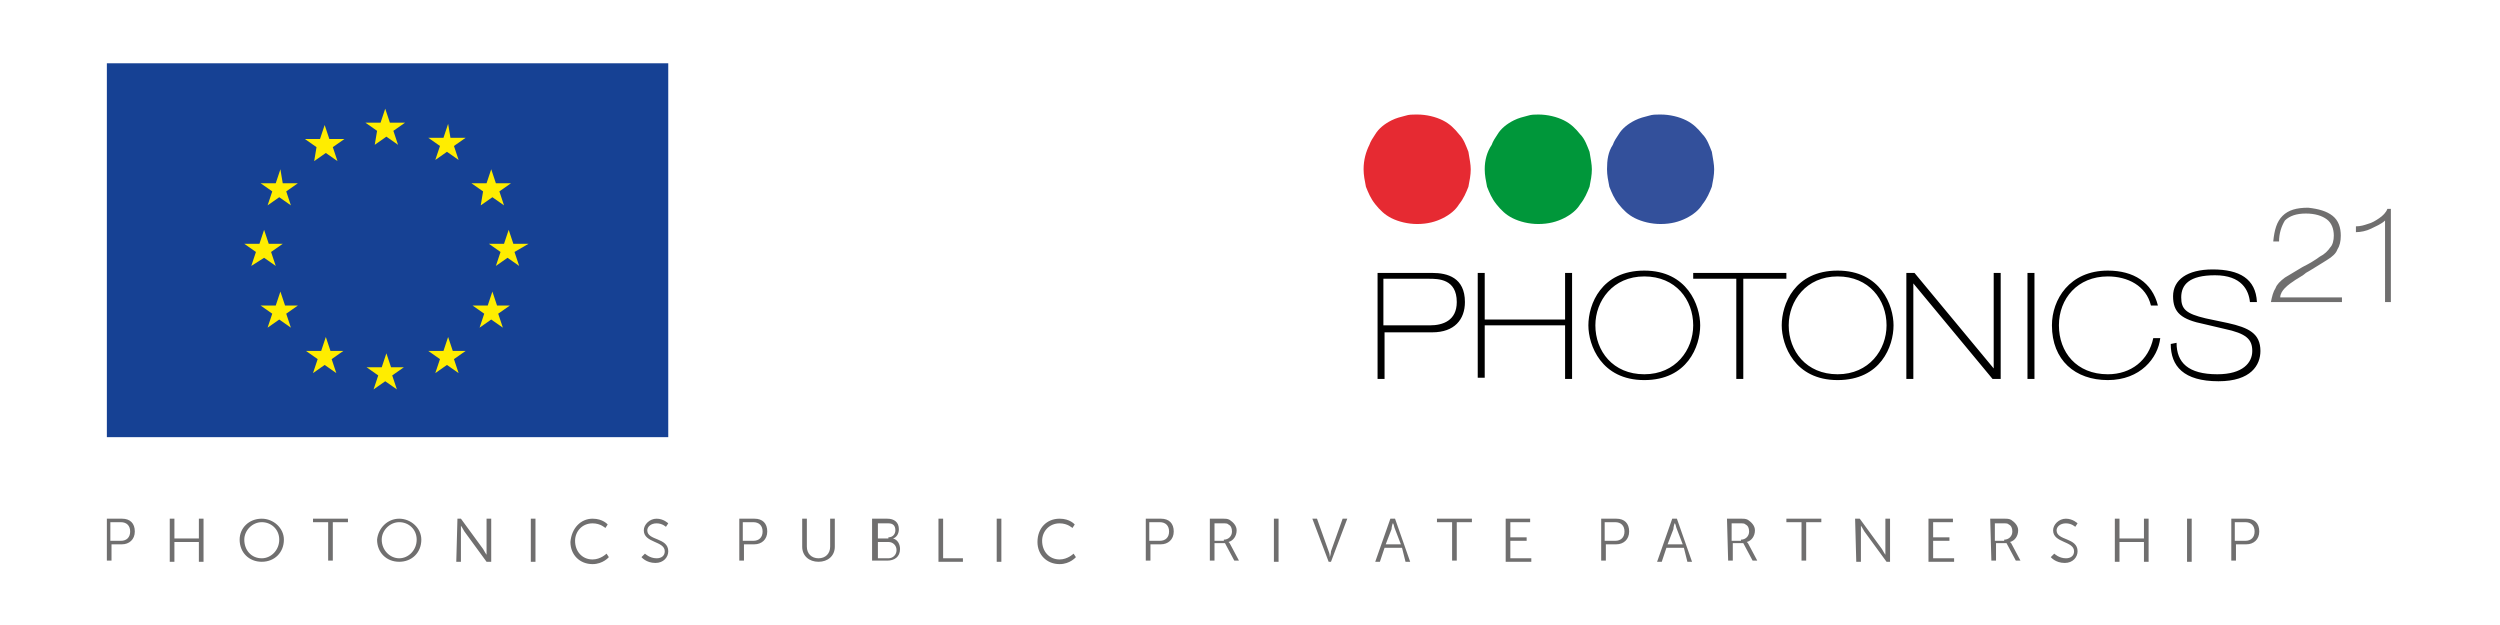
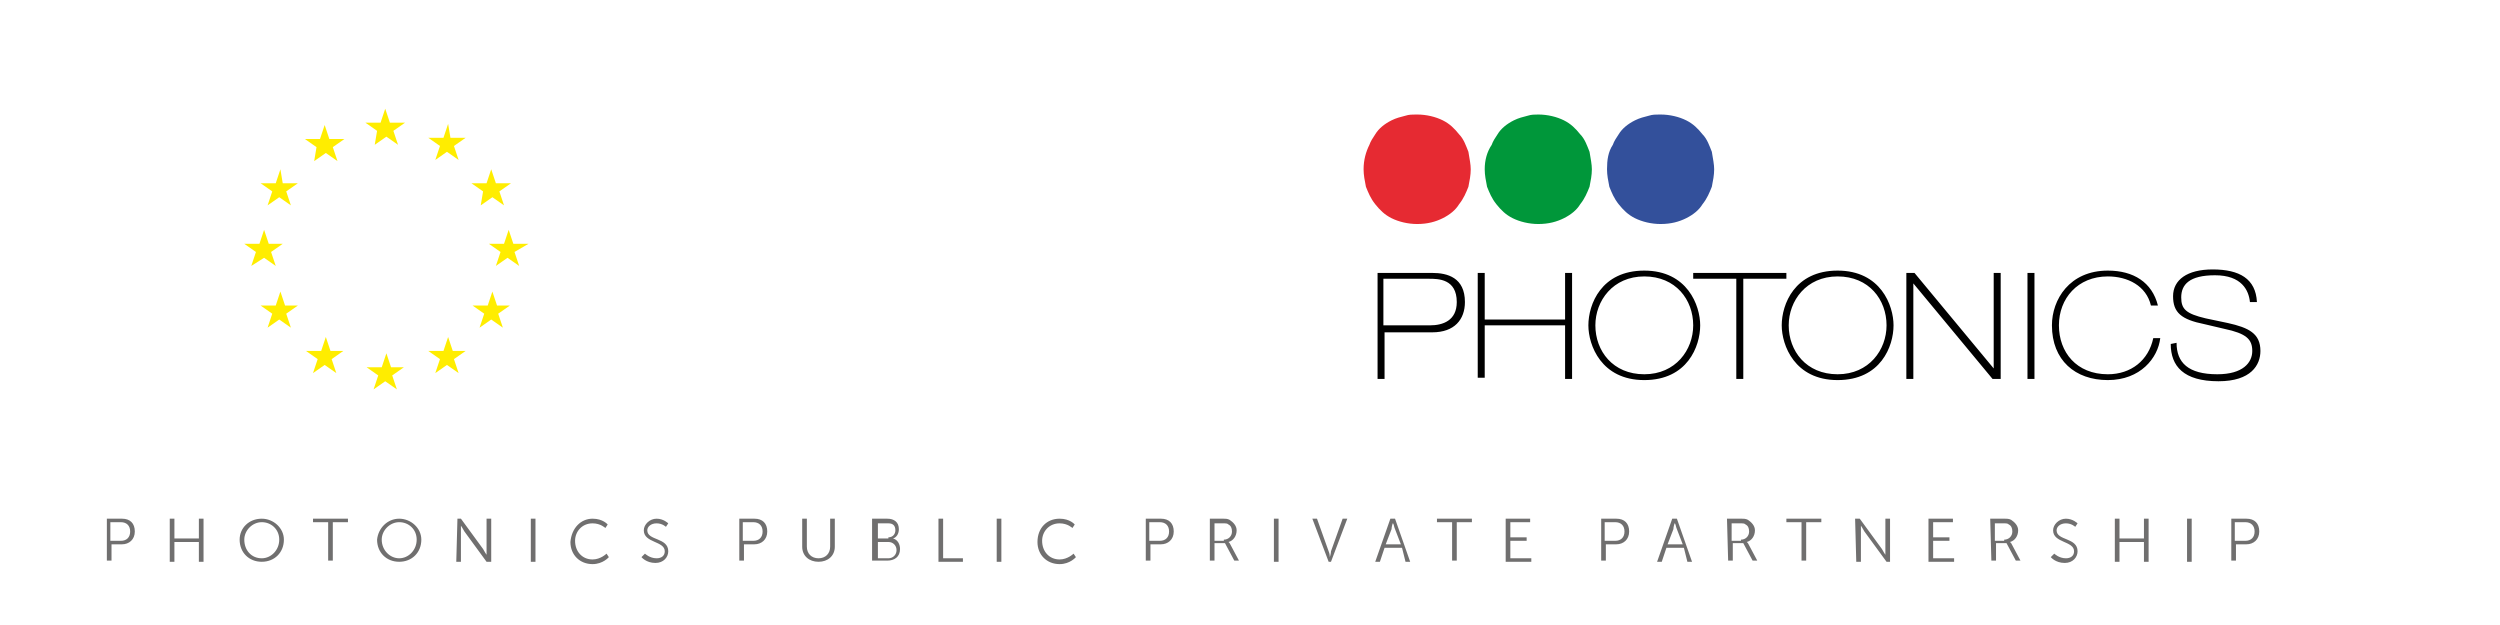
<svg xmlns="http://www.w3.org/2000/svg" version="1.1" id="Layer_1" x="0px" y="0px" viewBox="0 0 1240 310" style="enable-background:new 0 0 1240 310;" xml:space="preserve">
  <style type="text/css">
	.st0{fill:#706F6F;}
	.st1{fill:#164194;}
	.st2{fill:#FFED00;}
	.st3{fill:#E62A32;}
	.st4{fill:#00973A;}
	.st5{fill:#33509B;}
</style>
  <g transform="matrix(5.777 0 0 -5.777 -554.161 565.76)">
-     <path class="st0" d="M297.2,72.4h-5.5c0,0.3,0.2,0.6,0.4,0.8c0.3,0.3,0.6,0.5,0.9,0.7s0.7,0.4,0.9,0.6c0.7,0.4,1.3,0.8,1.8,1.1   s0.8,0.6,0.9,0.9c0.2,0.3,0.3,0.7,0.3,1.2c0,0.7-0.2,1.3-0.7,1.7c-0.5,0.4-1.2,0.6-2.1,0.7c-1,0-1.7-0.2-2.2-0.7   c-0.5-0.5-0.7-1.2-0.8-2.2h0.5c0,0.7,0.2,1.3,0.5,1.8c0.4,0.4,1,0.6,1.8,0.6c0.8,0,1.4-0.2,1.8-0.5c0.4-0.3,0.6-0.8,0.6-1.4   c0-0.4-0.1-0.8-0.3-1c-0.2-0.3-0.5-0.6-0.9-0.8c-0.4-0.3-0.9-0.6-1.5-0.9c-0.5-0.3-1-0.6-1.5-0.9c-0.4-0.3-0.7-0.6-0.8-0.9   c-0.2-0.3-0.3-0.7-0.4-1.2h6.1V72.4z M301.4,80h-0.5c-0.1-0.3-0.4-0.6-0.7-0.8c-0.3-0.2-0.6-0.4-1-0.5c-0.3-0.1-0.6-0.2-1-0.2v-0.5   c0.4,0,0.9,0.1,1.3,0.3c0.4,0.2,0.9,0.4,1.2,0.7V72h0.5V80L301.4,80z" />
-   </g>
+     </g>
  <g transform="matrix(5.777 0 0 -5.777 -554.161 565.76)">
    <path d="M214.7,70h4c1.1,0,2.3,0.4,2.3,2c0,2-1.6,2-2.4,2h-3.9L214.7,70L214.7,70z M214.2,74.5h4.7c1.3,0,2.8-0.4,2.8-2.5   c0-1.5-0.9-2.6-2.8-2.6h-4.1v-4h-0.6V74.5L214.2,74.5z M222.8,74.5h0.6v-4h6.9v4h0.6v-9.1h-0.6V70h-6.9v-4.5h-0.6V74.5L222.8,74.5z    M237.1,65.8c2.7,0,4.2,2.1,4.2,4.2c0,2.2-1.5,4.2-4.2,4.2c-2.7,0-4.2-2.1-4.2-4.2C232.9,67.8,234.4,65.8,237.1,65.8 M237.1,74.7   c3.7,0,4.8-3,4.8-4.7c0-1.8-1.1-4.7-4.8-4.7c-3.7,0-4.8,3-4.8,4.7C232.3,71.8,233.4,74.7,237.1,74.7 M241.4,74.5h7.9V74h-3.7v-8.6   h-0.6V74h-3.7V74.5z M253.7,65.8c2.7,0,4.2,2.1,4.2,4.2c0,2.2-1.5,4.2-4.2,4.2c-2.7,0-4.2-2.1-4.2-4.2   C249.5,67.8,251,65.8,253.7,65.8 M253.7,74.7c3.7,0,4.8-3,4.8-4.7c0-1.8-1.1-4.7-4.8-4.7c-3.7,0-4.8,3-4.8,4.7   C248.9,71.8,250,74.7,253.7,74.7 M259.6,74.5h0.7l6.8-8.2h0v8.2h0.6v-9.1H267l-6.8,8.2h0v-8.2h-0.6V74.5L259.6,74.5z M270,74.5h0.6   v-9.1H270V74.5L270,74.5z M281.4,68.9c-0.2-1.7-1.7-3.6-4.5-3.6c-2.8,0-4.8,1.7-4.8,4.7c0,2.2,1.5,4.7,4.8,4.7c2.2,0,3.8-1,4.3-3   h-0.6c-0.4,1.7-2,2.5-3.7,2.5c-2.6,0-4.2-1.9-4.2-4.2c0-2.3,1.5-4.2,4.2-4.2c2,0,3.5,1.2,3.9,3.1L281.4,68.9L281.4,68.9z    M282.8,68.5c0-1.7,1-2.7,3.5-2.7c2.2,0,3,1,3,2c0,1-0.5,1.5-2.4,1.9l-1.7,0.4c-2,0.4-2.7,1-2.7,2.4c0,1.4,1.2,2.3,3.4,2.3   c2.3,0,3.7-0.8,3.8-2.8h-0.6c-0.1,1-0.7,2.3-3,2.3c-2.2,0-2.9-0.8-2.9-1.9c0-1,0.4-1.4,2.1-1.8l1.9-0.4c1.8-0.4,2.8-0.9,2.8-2.4   c0-1.2-0.8-2.6-3.6-2.6c-3,0-4.1,1.3-4.1,3.2L282.8,68.5L282.8,68.5z" />
-     <path class="st1" d="M105.1,92.5h48.2V60.4h-48.2V92.5z" />
    <path class="st2" d="M128.1,85.5l1,0.7l1-0.7l-0.4,1.2l1,0.7h-1.3l-0.4,1.2l-0.4-1.2l-1.3,0l1-0.7L128.1,85.5L128.1,85.5z    M122.9,84.1l1,0.7l1-0.7l-0.4,1.2l1,0.7h-1.3l-0.4,1.2l-0.4-1.2l-1.3,0l1-0.7L122.9,84.1L122.9,84.1z M120,83.4l-0.4-1.2l-1.3,0   l1-0.7l-0.4-1.2l1,0.7l1-0.7l-0.4,1.2l1,0.7h-1.3L120,83.4L120,83.4z M118.6,75.8l1-0.7l-0.4,1.2l1,0.7H119l-0.4,1.2l-0.4-1.2   l-1.3,0l1-0.7l-0.4-1.2L118.6,75.8L118.6,75.8z M120.4,71.7l-0.4,1.2l-0.4-1.2l-1.3,0l1-0.7l-0.4-1.2l1,0.7l1-0.7l-0.4,1.2l1,0.7   H120.4L120.4,71.7z M124.3,67.8l-0.4,1.2l-0.4-1.2h-1.3l1-0.7l-0.4-1.2l1,0.7l1-0.7l-0.4,1.2l1,0.7L124.3,67.8L124.3,67.8z    M129.5,66.4l-0.4,1.2l-0.4-1.2h-1.3l1-0.7l-0.4-1.2l1,0.7l1-0.7l-0.4,1.2l1,0.7H129.5L129.5,66.4z M134.8,67.8l-0.4,1.2l-0.4-1.2   h-1.3l1-0.7l-0.4-1.2l1,0.7l1-0.7l-0.4,1.2l1,0.7L134.8,67.8L134.8,67.8z M138.6,71.7l-0.4,1.2l-0.4-1.2l-1.3,0l1-0.7l-0.4-1.2   l1,0.7l1-0.7l-0.4,1.2l1,0.7H138.6z M141.3,77H140l-0.4,1.2l-0.4-1.2l-1.3,0l1-0.7l-0.4-1.2l1,0.7l1-0.7l-0.4,1.2L141.3,77   L141.3,77z M137.2,80.3l1,0.7l1-0.7l-0.4,1.2l1,0.7h-1.3l-0.4,1.2l-0.4-1.2l-1.3,0l1-0.7L137.2,80.3L137.2,80.3z M134.4,87.3   l-0.4-1.2l-1.3,0l1-0.7l-0.4-1.2l1,0.7l1-0.7l-0.4,1.2l1,0.7h-1.3L134.4,87.3L134.4,87.3z" />
    <path class="st0" d="M106.3,51.5c0.5,0,0.8,0.3,0.8,0.8c0,0.5-0.3,0.8-0.8,0.8h-0.9v-1.6L106.3,51.5L106.3,51.5z M105.1,53.4h1.3   c0.7,0,1.1-0.4,1.1-1.1c0-0.7-0.5-1.1-1.1-1.1h-0.9v-1.4h-0.4L105.1,53.4L105.1,53.4z M110.5,53.4h0.4v-1.7h2.1v1.7h0.4v-3.7H113   v1.7h-2.1v-1.7h-0.4V53.4L110.5,53.4z M118.4,50c0.8,0,1.5,0.7,1.5,1.6c0,0.9-0.7,1.5-1.5,1.5c-0.8,0-1.5-0.7-1.5-1.5   C116.9,50.7,117.5,50,118.4,50 M118.4,53.4c1,0,1.9-0.8,1.9-1.8c0,0,0,0,0,0c0-1.1-0.8-1.9-1.9-1.9s-1.9,0.8-1.9,1.9   C116.5,52.6,117.3,53.4,118.4,53.4 M124.1,53.1h-1.3v0.3h3v-0.3h-1.3v-3.3h-0.4L124.1,53.1L124.1,53.1z M130.2,50   c0.8,0,1.5,0.7,1.5,1.6c0,0.9-0.7,1.5-1.5,1.5c-0.8,0-1.5-0.7-1.5-1.5C128.7,50.7,129.4,50,130.2,50 M130.2,53.4   c1,0,1.9-0.8,1.9-1.8c0,0,0,0,0,0c0-1.1-0.8-1.9-1.9-1.9s-1.9,0.8-1.9,1.9C128.4,52.6,129.2,53.4,130.2,53.4 M135.2,53.4h0.3   l1.9-2.6c0.1-0.2,0.3-0.5,0.3-0.5h0c0,0,0,0.3,0,0.5v2.6h0.4v-3.7h-0.4l-1.9,2.6c-0.1,0.2-0.3,0.5-0.3,0.5h0c0,0,0-0.3,0-0.5v-2.6   h-0.4L135.2,53.4L135.2,53.4z M141.5,53.4h0.4v-3.7h-0.4V53.4L141.5,53.4z M146.8,53.4c0.9,0,1.3-0.5,1.3-0.5l-0.2-0.3   c0,0-0.4,0.4-1.1,0.4c-0.9,0-1.5-0.7-1.5-1.5c0-0.9,0.6-1.6,1.5-1.6c0.7,0,1.2,0.5,1.2,0.5l0.2-0.3c0,0-0.5-0.6-1.4-0.6   c-1.1,0-1.9,0.8-1.9,1.9C145,52.6,145.8,53.4,146.8,53.4 M151.3,50.4c0,0,0.4-0.4,1-0.4c0.4,0,0.7,0.2,0.7,0.6   c0,0.9-1.8,0.7-1.8,1.8c0,0.5,0.5,1,1.1,1c0.6,0,1-0.4,1-0.4l-0.2-0.3c0,0-0.3,0.3-0.8,0.3c-0.5,0-0.8-0.3-0.8-0.6   c0-0.9,1.8-0.6,1.8-1.8c0-0.5-0.4-1-1.1-1c-0.8,0-1.2,0.5-1.2,0.5L151.3,50.4L151.3,50.4z M160.6,51.5c0.5,0,0.8,0.3,0.8,0.8   c0,0.5-0.3,0.8-0.8,0.8h-0.9v-1.6L160.6,51.5L160.6,51.5z M159.4,53.4h1.3c0.7,0,1.1-0.4,1.1-1.1c0-0.7-0.5-1.1-1.1-1.1h-0.9v-1.4   h-0.4L159.4,53.4L159.4,53.4z M164.8,53.4h0.4V51c0-0.6,0.4-1,1-1c0.6,0,1,0.4,1,1v2.4h0.4V51c0-0.8-0.6-1.3-1.4-1.3   c-0.8,0-1.4,0.5-1.4,1.3L164.8,53.4L164.8,53.4z M172.2,50c0.4,0,0.7,0.3,0.7,0.7c0,0.4-0.3,0.7-0.7,0.7h-0.9V50H172.2z    M172.2,51.8c0.4,0,0.6,0.3,0.6,0.6c0,0.4-0.2,0.6-0.6,0.6h-0.9v-1.3H172.2L172.2,51.8z M170.9,53.4h1.2c0.6,0,1-0.3,1-0.9   c0-0.4-0.2-0.7-0.5-0.8v0c0.4-0.1,0.6-0.5,0.6-0.9c0-0.7-0.5-1-1.1-1h-1.3V53.4L170.9,53.4z M176.5,53.4h0.4V50h1.7v-0.3h-2.1V53.4   L176.5,53.4z M181.5,53.4h0.4v-3.7h-0.4V53.4L181.5,53.4z M186.9,53.4c0.9,0,1.3-0.5,1.3-0.5l-0.2-0.3c0,0-0.4,0.4-1.1,0.4   c-0.9,0-1.5-0.7-1.5-1.5c0-0.9,0.6-1.6,1.5-1.6c0.7,0,1.2,0.5,1.2,0.5l0.2-0.3c0,0-0.5-0.6-1.4-0.6c-1.1,0-1.9,0.8-1.9,1.9   C185,52.6,185.8,53.4,186.9,53.4 M195.5,51.5c0.5,0,0.8,0.3,0.8,0.8c0,0.5-0.3,0.8-0.8,0.8h-0.9v-1.6L195.5,51.5L195.5,51.5z    M194.3,53.4h1.3c0.7,0,1.1-0.4,1.1-1.1c0-0.7-0.5-1.1-1.1-1.1h-0.9v-1.4h-0.4V53.4L194.3,53.4z M201,51.6c0.4,0,0.7,0.3,0.7,0.7   c0,0.3-0.1,0.5-0.3,0.6c-0.1,0.1-0.2,0.1-0.5,0.1h-0.7v-1.5H201z M199.7,53.4h1.1c0.4,0,0.5,0,0.7-0.1c0.3-0.2,0.6-0.5,0.6-0.9   c0-0.5-0.3-0.9-0.7-1v0c0,0,0,0,0.1-0.1l0.8-1.5h-0.4l-0.8,1.5h-0.9v-1.5h-0.4V53.4L199.7,53.4z M205.3,53.4h0.4v-3.7h-0.4V53.4   L205.3,53.4z M208.6,53.4h0.4l1-2.8c0.1-0.2,0.1-0.5,0.1-0.5h0c0,0,0.1,0.3,0.1,0.5l1,2.8h0.4l-1.4-3.7H210L208.6,53.4L208.6,53.4z    M215.5,53c0,0-0.1-0.3-0.1-0.5l-0.5-1.3h1.3l-0.5,1.3C215.6,52.7,215.6,53,215.5,53L215.5,53L215.5,53z M216.3,50.9h-1.5l-0.4-1.2   H214l1.3,3.7h0.4l1.3-3.7h-0.4L216.3,50.9L216.3,50.9z M220.6,53.1h-1.3v0.3h3v-0.3H221v-3.3h-0.4L220.6,53.1L220.6,53.1z    M225.2,53.4h2.1v-0.3h-1.7v-1.3h1.4v-0.3h-1.4V50h1.8v-0.3h-2.2V53.4L225.2,53.4z M234.6,51.5c0.5,0,0.8,0.3,0.8,0.8   c0,0.5-0.3,0.8-0.8,0.8h-0.9v-1.6L234.6,51.5L234.6,51.5z M233.4,53.4h1.3c0.7,0,1.1-0.4,1.1-1.1c0-0.7-0.5-1.1-1.1-1.1h-0.9v-1.4   h-0.4V53.4L233.4,53.4z M239.7,53c0,0-0.1-0.3-0.1-0.5l-0.5-1.3h1.3l-0.5,1.3C239.8,52.7,239.8,53,239.7,53L239.7,53L239.7,53z    M240.5,50.9H239l-0.4-1.2h-0.4l1.3,3.7h0.4l1.3-3.7h-0.4L240.5,50.9L240.5,50.9z M245.4,51.6c0.4,0,0.7,0.3,0.7,0.7   c0,0.3-0.1,0.5-0.3,0.6c-0.1,0.1-0.2,0.1-0.5,0.1h-0.7v-1.5H245.4z M244.2,53.4h1.1c0.4,0,0.5,0,0.7-0.1c0.3-0.2,0.6-0.5,0.6-0.9   c0-0.5-0.3-0.9-0.7-1v0c0,0,0,0,0.1-0.1l0.8-1.5h-0.4l-0.8,1.5h-0.9v-1.5h-0.4L244.2,53.4L244.2,53.4z M250.6,53.1h-1.3v0.3h3v-0.3   H251v-3.3h-0.4L250.6,53.1L250.6,53.1z M255.2,53.4h0.4l1.9-2.6c0.1-0.2,0.3-0.5,0.3-0.5h0c0,0,0,0.3,0,0.5v2.6h0.4v-3.7h-0.3   l-1.9,2.6c-0.1,0.2-0.3,0.5-0.3,0.5h0c0,0,0-0.3,0-0.5v-2.6h-0.4L255.2,53.4L255.2,53.4z M261.5,53.4h2.1v-0.3h-1.7v-1.3h1.4v-0.3   h-1.4V50h1.8v-0.3h-2.2L261.5,53.4L261.5,53.4z M268,51.6c0.4,0,0.7,0.3,0.7,0.7c0,0.3-0.1,0.5-0.3,0.6c-0.1,0.1-0.2,0.1-0.5,0.1   h-0.7v-1.5H268z M266.8,53.4h1.1c0.4,0,0.5,0,0.7-0.1c0.3-0.2,0.6-0.5,0.6-0.9c0-0.5-0.3-0.9-0.7-1v0c0,0,0,0,0.1-0.1l0.8-1.5h-0.4   l-0.8,1.5h-0.9v-1.5h-0.4L266.8,53.4L266.8,53.4z M272.3,50.4c0,0,0.4-0.4,1-0.4c0.4,0,0.7,0.2,0.7,0.6c0,0.9-1.8,0.7-1.8,1.8   c0,0.5,0.5,1,1.1,1c0.6,0,1-0.4,1-0.4l-0.2-0.3c0,0-0.3,0.3-0.8,0.3c-0.5,0-0.8-0.3-0.8-0.6c0-0.9,1.8-0.6,1.8-1.8   c0-0.5-0.4-1-1.1-1c-0.8,0-1.2,0.5-1.2,0.5L272.3,50.4L272.3,50.4z M277.5,53.4h0.4v-1.7h2.1v1.7h0.4v-3.7H280v1.7h-2.1v-1.7h-0.4   V53.4L277.5,53.4z M283.7,53.4h0.4v-3.7h-0.4V53.4L283.7,53.4z M288.7,51.5c0.5,0,0.8,0.3,0.8,0.8c0,0.5-0.3,0.8-0.8,0.8h-0.9v-1.6   L288.7,51.5L288.7,51.5z M287.5,53.4h1.3c0.7,0,1.1-0.4,1.1-1.1c0-0.7-0.5-1.1-1.1-1.1h-0.9v-1.4h-0.4L287.5,53.4L287.5,53.4z" />
  </g>
  <g transform="matrix(5.777 0 0 -5.777 -554.161 565.76)">
    <path class="st3" d="M213,83.4c0-0.5,0.1-1,0.2-1.5c0.2-0.5,0.4-1,0.8-1.5c0.4-0.5,0.8-0.9,1.4-1.2c0.6-0.3,1.4-0.5,2.2-0.5   c0.9,0,1.6,0.2,2.2,0.5c0.6,0.3,1.1,0.7,1.4,1.2c0.4,0.5,0.6,1,0.8,1.5c0.1,0.5,0.2,1,0.2,1.5c0,0.4-0.1,0.9-0.2,1.5   c-0.2,0.5-0.4,1.1-0.8,1.5c-0.4,0.5-0.8,0.9-1.4,1.2c-0.6,0.3-1.4,0.5-2.2,0.5h-0.1c-0.3,0-0.6,0-0.9-0.1c-0.4-0.1-0.8-0.2-1.2-0.4   c-0.6-0.3-1.1-0.7-1.4-1.2c-0.2-0.3-0.4-0.6-0.5-0.9C213.2,84.9,213,84.2,213,83.4L213,83.4L213,83.4z" />
    <path class="st4" d="M223.4,83.4c0-0.5,0.1-1,0.2-1.5c0.2-0.5,0.4-1,0.8-1.5c0.4-0.5,0.8-0.9,1.4-1.2c0.6-0.3,1.4-0.5,2.2-0.5   c0.9,0,1.6,0.2,2.2,0.5c0.6,0.3,1.1,0.7,1.4,1.2c0.4,0.5,0.6,1,0.8,1.5c0.1,0.5,0.2,1,0.2,1.5c0,0.4-0.1,0.9-0.2,1.5   c-0.2,0.5-0.4,1.1-0.8,1.5c-0.4,0.5-0.8,0.9-1.4,1.2c-0.6,0.3-1.4,0.5-2.2,0.5H228c-0.3,0-0.6,0-0.9-0.1c-0.4-0.1-0.8-0.2-1.2-0.4   c-0.6-0.3-1.1-0.7-1.4-1.2c-0.2-0.3-0.4-0.6-0.5-0.9C223.6,84.9,223.4,84.2,223.4,83.4L223.4,83.4L223.4,83.4z" />
    <path class="st5" d="M233.9,83.4c0-0.5,0.1-1,0.2-1.5c0.2-0.5,0.4-1,0.8-1.5c0.4-0.5,0.8-0.9,1.4-1.2c0.6-0.3,1.4-0.5,2.2-0.5   c0.9,0,1.6,0.2,2.2,0.5c0.6,0.3,1.1,0.7,1.4,1.2c0.4,0.5,0.6,1,0.8,1.5c0.1,0.5,0.2,1,0.2,1.5c0,0.4-0.1,0.9-0.2,1.5   c-0.2,0.5-0.4,1.1-0.8,1.5c-0.4,0.5-0.8,0.9-1.4,1.2c-0.6,0.3-1.4,0.5-2.2,0.5h-0.1c-0.3,0-0.6,0-0.9-0.1c-0.4-0.1-0.8-0.2-1.2-0.4   c-0.6-0.3-1.1-0.7-1.4-1.2c-0.2-0.3-0.4-0.6-0.5-0.9C234,84.9,233.9,84.2,233.9,83.4L233.9,83.4L233.9,83.4z" />
  </g>
</svg>